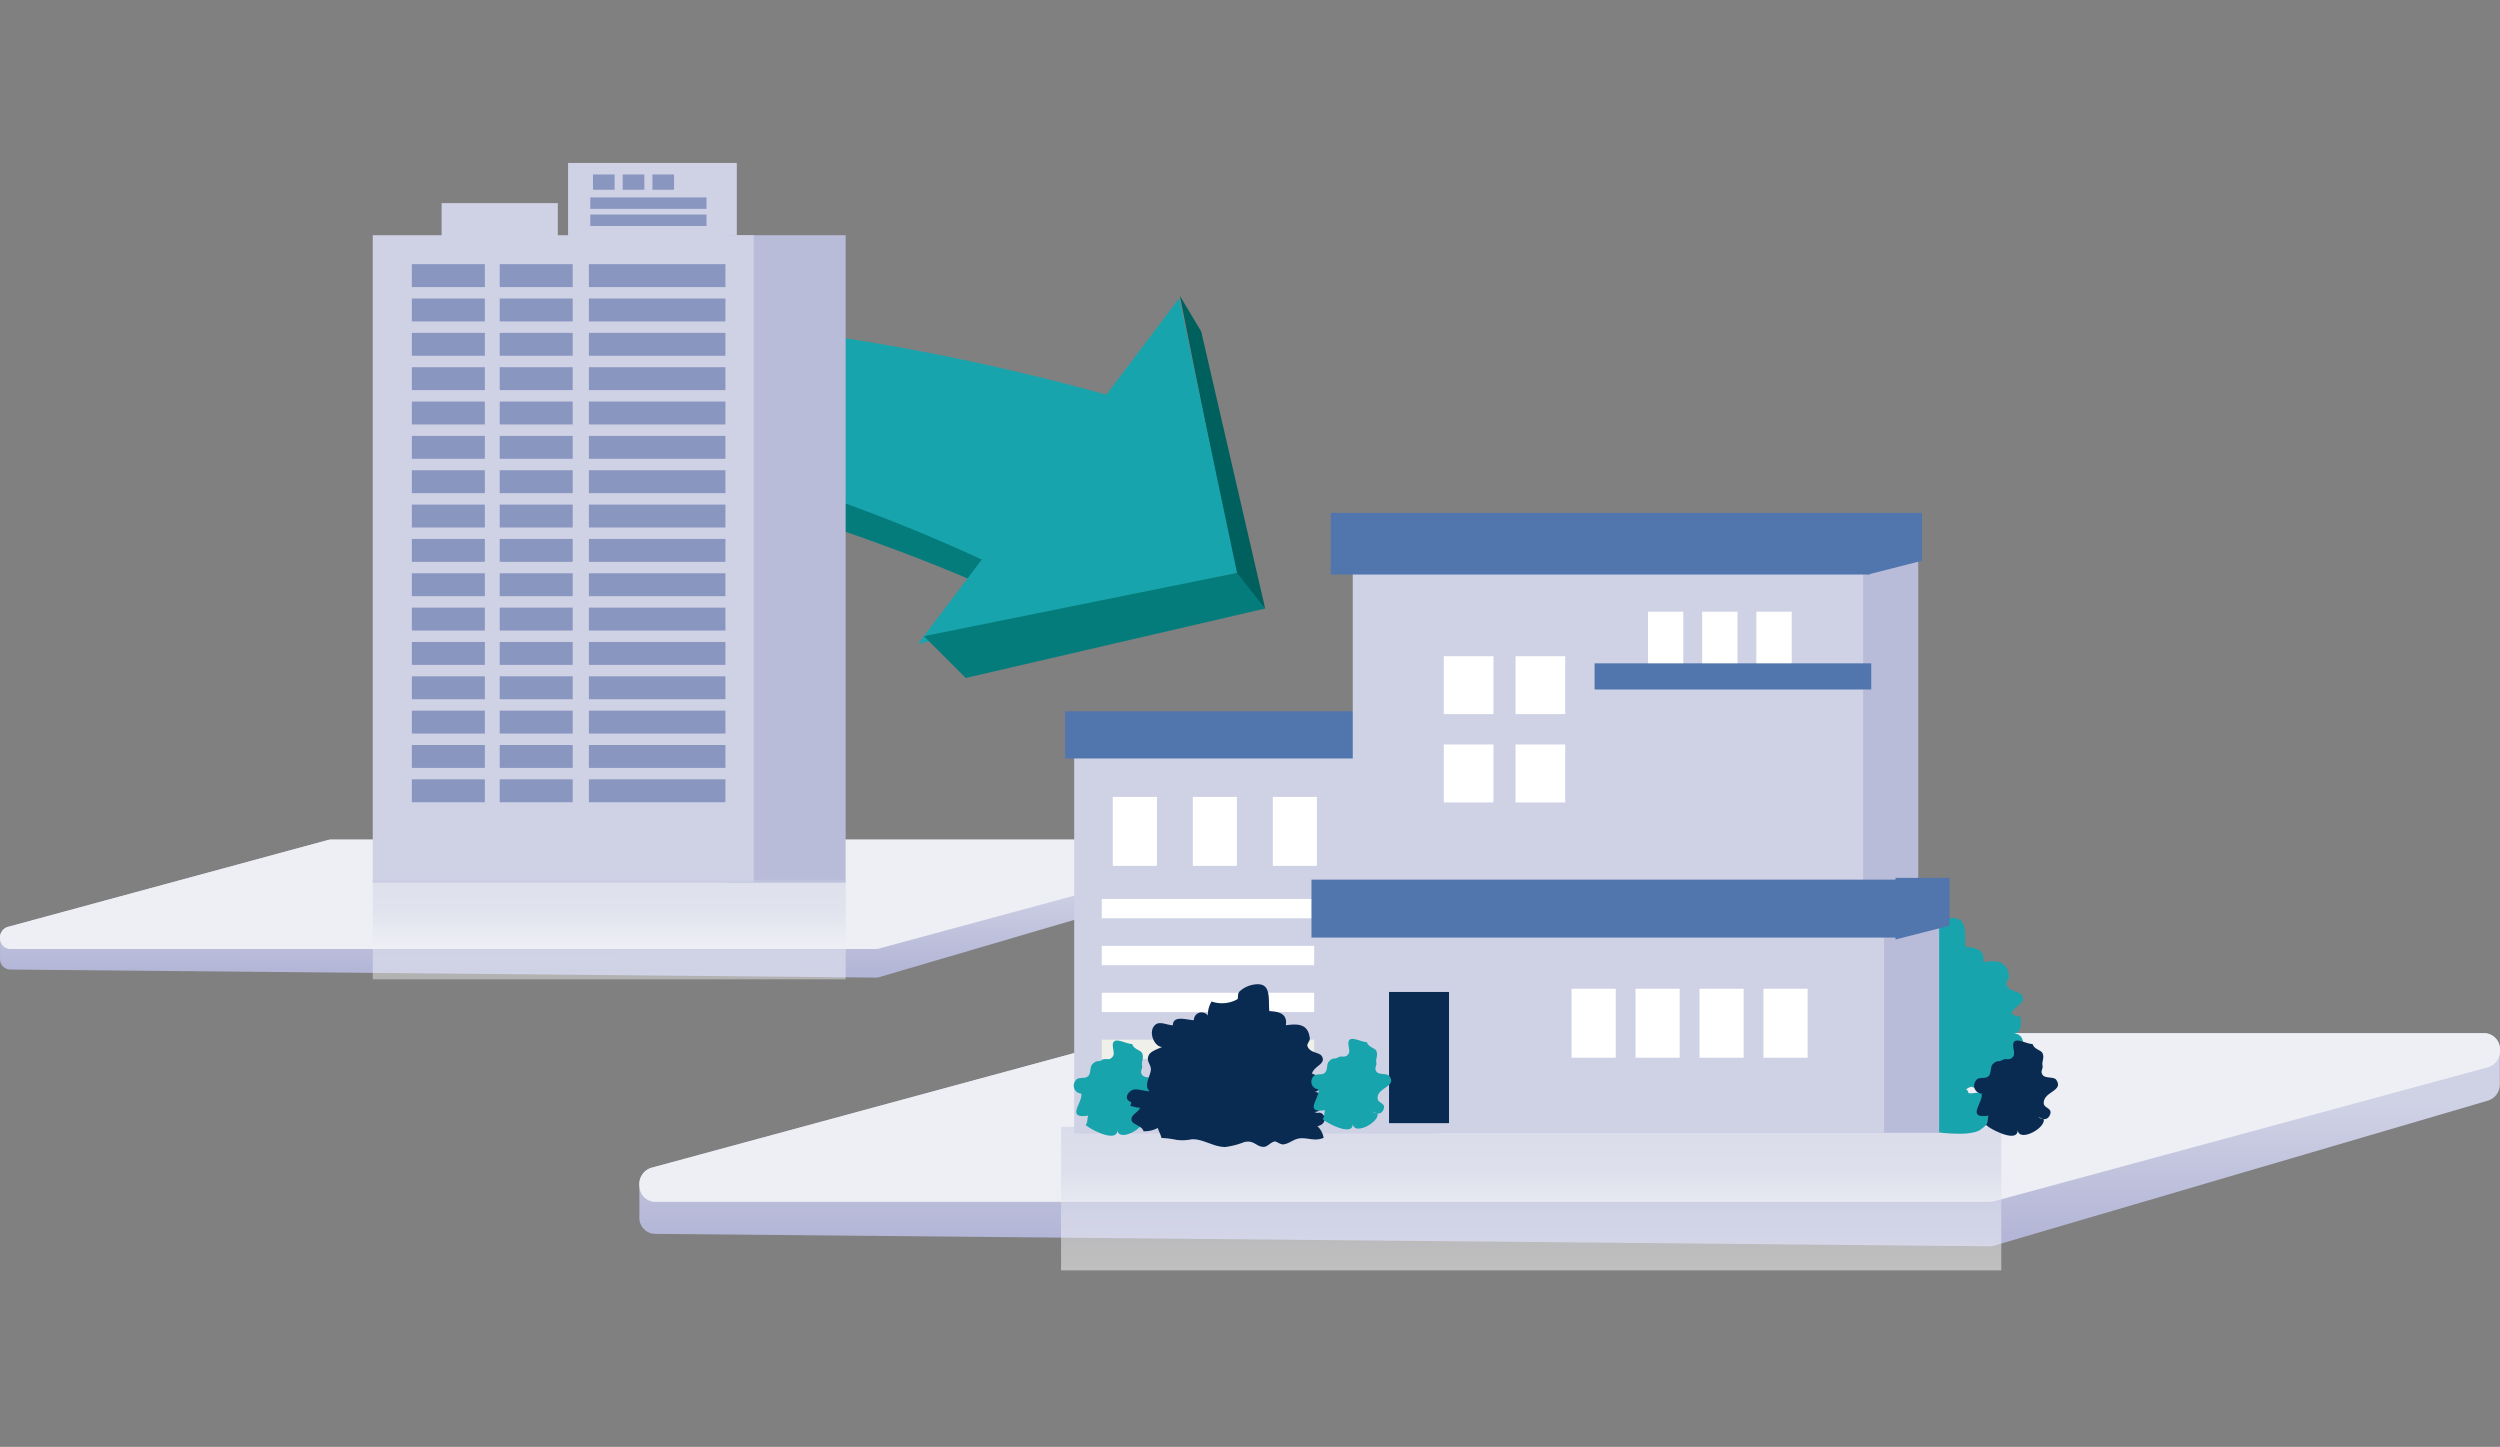
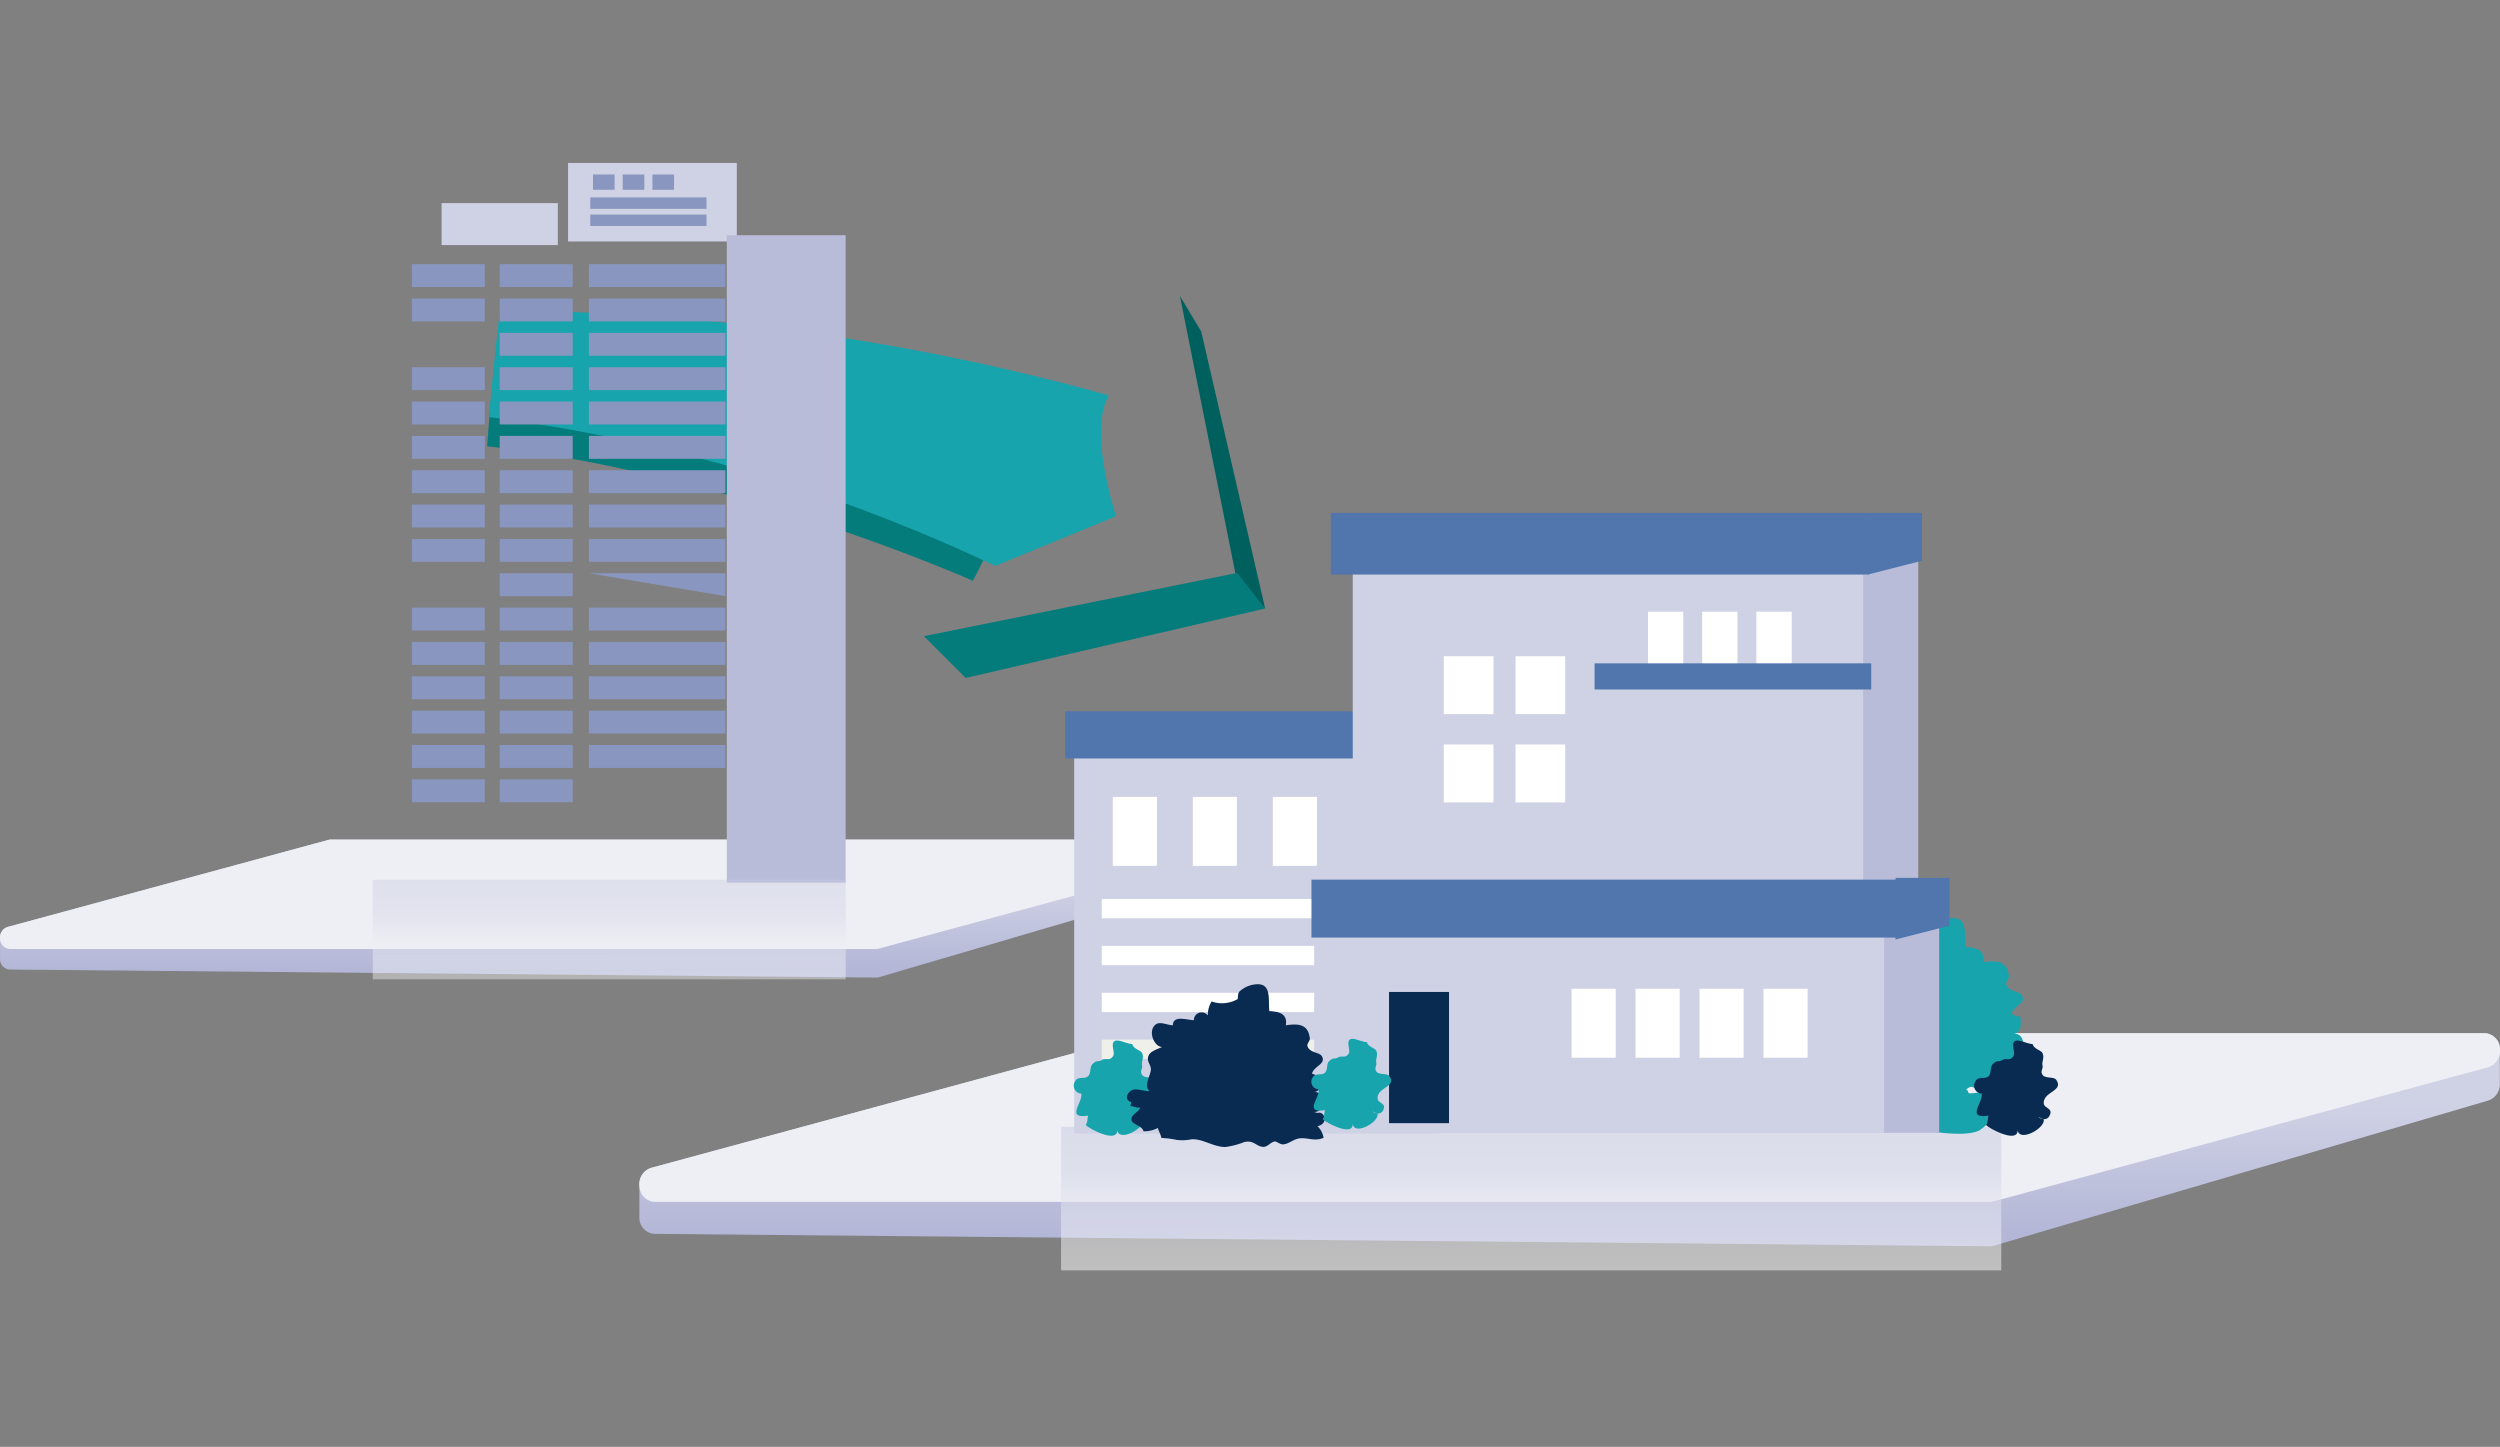
<svg xmlns="http://www.w3.org/2000/svg" width="199.504" height="115.46">
  <rect width="100%" height="100%" fill="#808080" stroke="none" />
  <defs>
    <linearGradient id="a" x1=".499" y1=".03" x2=".502" y2="1.202" gradientUnits="objectBoundingBox">
      <stop offset="0" stop-color="#cfd1e5" />
      <stop offset=".272" stop-color="#cfd1e5" />
      <stop offset=".782" stop-color="#b3b6d6" />
    </linearGradient>
    <linearGradient id="b" x1=".5" y1="1.033" x2=".5" y2="-1.595" gradientUnits="objectBoundingBox">
      <stop offset="0" stop-color="#fff" />
      <stop offset=".073" stop-color="#f9f9fc" />
      <stop offset=".164" stop-color="#eaebf3" />
      <stop offset=".263" stop-color="#d1d3e6" />
      <stop offset=".272" stop-color="#cfd1e5" />
      <stop offset=".782" stop-color="#b3b6d6" />
    </linearGradient>
  </defs>
  <g data-name="support/conciergedesk/icon-02">
    <path data-name="長方形 9606" fill="none" d="M0 0h199.5v115.46H0z" />
    <g data-name="グループ 15515">
      <g data-name="グループ 14561">
        <path data-name="パス 288861" d="M95.859 26.453l-1.7-2.836 4.536 22.681 2.269 2.269z" fill="#00605d" />
        <path data-name="パス 289535" d="M39.159 31.996c-.1 1.206-.195 2.413-.282 3.62 19.65 2.209 38.768 10.736 38.768 10.736l1.15-2.283a144.212 144.212 0 00-39.636-12.073z" fill="#057c7c" />
-         <path data-name="パス 288863" d="M73.263 51.384l20.841-27.586 4.614 21.921z" fill="#17a4ac" />
        <path data-name="パス 289536" d="M88.497 31.555a183.859 183.859 0 00-48.6-6.771c-.336 2.83-.631 5.662-.86 8.5a134.728 134.728 0 0140.385 11.877l9.645-3.966s-2.275-6.8-.57-9.64z" fill="#17a4ac" />
        <path data-name="パス 288865" d="M100.967 48.561l-2.25-2.842-24.985 5.047 3.336 3.337z" fill="#057c7c" />
      </g>
      <g data-name="グループ 14993">
        <g data-name="グループ 14990">
          <path data-name="パス 289537" d="M897.8-712.988a.986.986 0 000-.177.828.828 0 00-.78-.786h-69.153a.7.7 0 00-.184.025l-25.617 6.949a.875.875 0 00-.6.866V-704.54a1.115 1.115 0 000 .175.827.827 0 00.78.786l69.155.643a.688.688 0 00.183-.024l25.617-7.523a.875.875 0 00.6-.866v-.072-.07-.07-.07-.07-.07-.07-.07-.07V-711.987-712.007v-.07-.07-.07-.07-.07-.07-.07-.07-.07-.07-.07-.07-.07l-.001-.071z" transform="translate(-801.463 780.95)" fill="url(#a)" />
          <path data-name="パス 289538" d="M96.337 67.785a.828.828 0 00-.78-.786H26.403a.7.7 0 00-.183.025L.603 73.973a.892.892 0 00-.6.972.829.829 0 00.78.786h69.154a.7.7 0 00.183-.026l25.617-6.949a.892.892 0 00.6-.971z" fill="#edeff4" />
        </g>
        <g data-name="グループ 14992">
          <g data-name="グループ 14991">
            <path data-name="長方形 8837" fill="#cfd1e5" d="M35.241 16.209h9.274v3.35h-9.274z" />
            <path data-name="長方形 8838" fill="#cfd1e5" d="M45.333 13h13.465v6.267H45.333z" />
            <path data-name="長方形 8839" fill="#b9bcd9" d="M58.002 18.771h9.481v51.67h-9.481z" />
-             <path data-name="長方形 8840" fill="#cfd1e5" d="M29.745 18.771h30.404v51.67H29.745z" />
            <path data-name="パス 289539" d="M851.724-711.81h-30.4v7.945h37.738v-7.945z" transform="translate(-791.575 782.016)" opacity=".4" fill="url(#b)" style="mix-blend-mode:multiply;isolation:isolate" />
            <path data-name="長方形 8841" fill="#8996c0" d="M32.867 21.081h5.824v1.828h-5.824z" />
            <path data-name="長方形 8842" fill="#8996c0" d="M39.879 21.081h5.823v1.828h-5.823z" />
            <path data-name="長方形 8843" fill="#8996c0" d="M46.996 21.081h10.893v1.828H46.996z" />
            <path data-name="長方形 8844" fill="#8996c0" d="M32.867 23.823h5.824v1.827h-5.824z" />
            <path data-name="長方形 8845" fill="#8996c0" d="M39.879 23.823h5.823v1.827h-5.823z" />
            <path data-name="長方形 8846" fill="#8996c0" d="M46.996 23.823h10.893v1.827H46.996z" />
-             <path data-name="長方形 8847" fill="#8996c0" d="M32.867 26.563h5.824v1.827h-5.824z" />
            <path data-name="長方形 8848" fill="#8996c0" d="M39.879 26.563h5.823v1.827h-5.823z" />
            <path data-name="長方形 8849" fill="#8996c0" d="M46.996 26.563h10.893v1.827H46.996z" />
            <path data-name="長方形 8850" fill="#8996c0" d="M32.867 29.304h5.824v1.827h-5.824z" />
            <path data-name="長方形 8851" fill="#8996c0" d="M39.879 29.304h5.823v1.827h-5.823z" />
            <path data-name="長方形 8852" fill="#8996c0" d="M46.996 29.304h10.893v1.827H46.996z" />
            <path data-name="長方形 8853" fill="#8996c0" d="M32.867 32.045h5.824v1.827h-5.824z" />
            <path data-name="長方形 8854" fill="#8996c0" d="M39.879 32.045h5.823v1.827h-5.823z" />
            <path data-name="長方形 8855" fill="#8996c0" d="M46.996 32.045h10.893v1.827H46.996z" />
            <path data-name="長方形 8856" fill="#8996c0" d="M32.867 34.785h5.824v1.827h-5.824z" />
            <path data-name="長方形 8857" fill="#8996c0" d="M39.879 34.785h5.823v1.827h-5.823z" />
            <path data-name="長方形 8858" fill="#8996c0" d="M46.996 34.785h10.893v1.827H46.996z" />
            <path data-name="長方形 8859" fill="#8996c0" d="M32.867 37.526h5.824v1.828h-5.824z" />
            <path data-name="長方形 8860" fill="#8996c0" d="M39.879 37.526h5.823v1.828h-5.823z" />
            <path data-name="長方形 8861" fill="#8996c0" d="M46.996 37.526h10.893v1.828H46.996z" />
            <path data-name="長方形 8862" fill="#8996c0" d="M32.867 40.267h5.824v1.827h-5.824z" />
            <path data-name="長方形 8863" fill="#8996c0" d="M39.879 40.267h5.823v1.827h-5.823z" />
            <path data-name="長方形 8864" fill="#8996c0" d="M46.996 40.267h10.893v1.827H46.996z" />
            <path data-name="長方形 8865" fill="#8996c0" d="M32.867 43.008h5.824v1.827h-5.824z" />
            <path data-name="長方形 8866" fill="#8996c0" d="M39.879 43.008h5.823v1.827h-5.823z" />
            <path data-name="長方形 8867" fill="#8996c0" d="M46.996 43.008h10.893v1.827H46.996z" />
-             <path data-name="長方形 8868" fill="#8996c0" d="M32.867 45.748h5.824v1.828h-5.824z" />
            <path data-name="長方形 8869" fill="#8996c0" d="M39.879 45.748h5.823v1.828h-5.823z" />
-             <path data-name="長方形 8870" fill="#8996c0" d="M46.996 45.748h10.893v1.828H46.996z" />
+             <path data-name="長方形 8870" fill="#8996c0" d="M46.996 45.748h10.893v1.828z" />
            <path data-name="長方形 8871" fill="#8996c0" d="M32.867 48.489h5.824v1.828h-5.824z" />
            <path data-name="長方形 8872" fill="#8996c0" d="M39.879 48.489h5.823v1.828h-5.823z" />
            <path data-name="長方形 8873" fill="#8996c0" d="M46.996 48.489h10.893v1.828H46.996z" />
            <path data-name="長方形 8874" fill="#8996c0" d="M32.867 51.23h5.824v1.828h-5.824z" />
            <path data-name="長方形 8875" fill="#8996c0" d="M39.879 51.23h5.823v1.828h-5.823z" />
            <path data-name="長方形 8876" fill="#8996c0" d="M46.996 51.23h10.893v1.828H46.996z" />
            <path data-name="長方形 8877" fill="#8996c0" d="M32.867 53.971h5.824v1.827h-5.824z" />
            <path data-name="長方形 8878" fill="#8996c0" d="M39.879 53.971h5.823v1.827h-5.823z" />
            <path data-name="長方形 8879" fill="#8996c0" d="M46.996 53.971h10.893v1.827H46.996z" />
            <path data-name="長方形 8880" fill="#8996c0" d="M32.867 56.711h5.824v1.827h-5.824z" />
            <path data-name="長方形 8881" fill="#8996c0" d="M39.879 56.711h5.823v1.827h-5.823z" />
            <path data-name="長方形 8882" fill="#8996c0" d="M46.996 56.711h10.893v1.827H46.996z" />
            <path data-name="長方形 8883" fill="#8996c0" d="M32.867 59.452h5.824v1.827h-5.824z" />
            <path data-name="長方形 8884" fill="#8996c0" d="M39.879 59.452h5.823v1.827h-5.823z" />
            <path data-name="長方形 8885" fill="#8996c0" d="M46.996 59.452h10.893v1.827H46.996z" />
            <path data-name="長方形 8886" fill="#8996c0" d="M32.867 62.193h5.824v1.827h-5.824z" />
            <path data-name="長方形 8887" fill="#8996c0" d="M39.879 62.193h5.823v1.827h-5.823z" />
-             <path data-name="長方形 8888" fill="#8996c0" d="M46.996 62.193h10.893v1.827H46.996z" />
            <path data-name="長方形 8889" fill="#8996c0" d="M47.104 15.753h9.276v.913h-9.276z" />
            <path data-name="長方形 8890" fill="#8996c0" d="M47.104 17.123h9.276v.913h-9.276z" />
            <path data-name="長方形 8891" fill="#8996c0" d="M47.321 13.925h1.725v1.218h-1.725z" />
            <path data-name="長方形 8892" fill="#8996c0" d="M49.692 13.925h1.726v1.218h-1.726z" />
            <path data-name="長方形 8893" fill="#8996c0" d="M52.065 13.925h1.726v1.218h-1.726z" />
          </g>
        </g>
      </g>
      <g data-name="グループ 15000">
        <g data-name="グループ 14994">
          <path data-name="パス 289540" d="M984-702.153a1.471 1.471 0 000-.27 1.277 1.277 0 00-1.2-1.213H876.218a1.046 1.046 0 00-.282.039l-39.482 10.71a1.351 1.351 0 00-.926 1.335V-689.104a1.505 1.505 0 000 .271 1.277 1.277 0 001.2 1.212l106.577.99a1.053 1.053 0 00.282-.037l39.482-11.594a1.348 1.348 0 00.924-1.335v-.109-.108-.109-.108-.109-.108-.109-.108-.109V-700.594-700.629v-.109-.108-.109-.108-.109-.108-.109-.109-.108-.109-.108-.109-.108c0-.036.007-.076.007-.113z" transform="translate(-784.503 786.086)" fill="url(#a)" />
          <path data-name="パス 289541" d="M199.497 83.663a1.277 1.277 0 00-1.2-1.213H91.715a1.046 1.046 0 00-.282.039l-39.482 10.71a1.373 1.373 0 00-.921 1.5 1.277 1.277 0 001.2 1.213h106.58a1.118 1.118 0 00.282-.037l39.482-10.712a1.372 1.372 0 00.923-1.5z" fill="#edeff4" />
        </g>
        <g data-name="グループ 14999">
          <g data-name="グループ 14998">
            <path data-name="パス 289542" d="M905.256-698.645h-47.265v11.452h75.032v-11.452z" transform="translate(-773.317 788.571)" opacity=".5" fill="url(#b)" style="mix-blend-mode:multiply;isolation:isolate" />
            <g data-name="グループ 14997">
              <g data-name="グループ 14996">
                <path data-name="パス 289543" d="M158.659 88.015c.625-1.36-.887-.676-1.565-.779-.066-.334-.334-.424-.692-.351.145-.031-.225-.446-.271-.476-.228-.145-.591.075-.824.063-.6-.027-1.4-.337-1.808.318a1.2 1.2 0 00.159 1.255c-.658.051-.995-.027-1.2.674a1.062 1.062 0 00.935 1.411 12.97 12.97 0 003.084.343 4.72 4.72 0 001.17-.142 2.785 2.785 0 00.286-.111c.1-.051.825-.605.7-.605a1.773 1.773 0 01-.308-.01c.466.037 1.309-.07 1.026-.676 1.212-.543-.174-.888-.692-.914z" fill="#17a4ac" />
                <path data-name="パス 289544" d="M160.964 84.282l-.28-.094c.944.1 1.138-1.9-.136-1.684.819-.018.733-.779.689-1.39-.327.05-.473-.127-.735-.2.208-.677 1.218-.815.854-1.478-.2-.362-1.035-.265-1.245-.866-.067-.205.228-.455.208-.652-.136-1.251-.981-1.291-2.054-1.138.156-.993-.575-1.167-1.414-1.215-.1-1.089.252-2.62-1.469-2.24a2.291 2.291 0 00-1.08.565c-.2.214-.1.584-.18.661a2.72 2.72 0 01-2.214.192 2.221 2.221 0 00-.321 1.2.663.663 0 00-1.194.4c-.565-.006-1.79-.46-1.795.439-.6-.017-1.251-.482-1.652.123s.091 1.718.728 1.733c-.316.153-.95.342-1.128.677-.277.53.178.8.169 1.249-.008.491-.671 1.411-.1 1.853-.44.034-1.081-.249-1.47-.1-.419.157-.8.831-.106 1.044a2.915 2.915 0 00-.07.34c.249.009.536.174.822.123-.123.431-.849.593-.724 1.117.08.342.879.428 1.022.915a2.459 2.459 0 001.221-.286c.06.271.256.58.309.858a7.3 7.3 0 011.293.169 3.917 3.917 0 001.284-.052c.96-.056 1.893.679 2.9.658a7.118 7.118 0 001.609-.419c.858-.2 1 .41 1.66.41.328 0 .605-.413.944-.463.154-.024.476.282.747.25.529-.061.888-.5 1.5-.523.7-.024 1.2.27 1.935-.036a1.807 1.807 0 00-.529-1c1.034-.22.615-1.356.002-1.14z" fill="#17a4ac" />
                <g data-name="グループ 14995">
                  <path data-name="パス 289545" d="M112.349 75.259l40.729-4.148v-28.4l-40.729 1.882z" fill="#b9bcd9" />
                  <path data-name="パス 289546" d="M110.683 72.569V90.4h44.065V70.738l-22.388 1.21z" fill="#b9bcd9" />
                  <path data-name="長方形 8894" fill="#cfd1e5" d="M85.722 60.073h29.059v30.378H85.722z" />
                  <path data-name="長方形 8895" fill="#5076ad" d="M84.997 56.758h29.184v3.767H84.997z" />
                  <path data-name="パス 289547" d="M107.952 75.259l40.729-4.148v-28.4l-40.729 1.882z" fill="#cfd1e5" />
                  <path data-name="長方形 8896" fill="#fff" d="M115.217 52.369h3.965v4.62h-3.965z" />
                  <path data-name="長方形 8897" fill="#fff" d="M120.943 52.369h3.963v4.62h-3.963z" />
                  <path data-name="長方形 8898" fill="#fff" d="M115.217 59.41h3.965v4.625h-3.965z" />
                  <path data-name="長方形 8899" fill="#fff" d="M120.943 59.41h3.963v4.625h-3.963z" />
                  <path data-name="長方形 8900" fill="#fff" d="M131.511 48.813h2.818v4.361h-2.818z" />
                  <path data-name="長方形 8901" fill="#fff" d="M135.836 48.813h2.818v4.361h-2.818z" />
                  <path data-name="長方形 8902" fill="#fff" d="M140.159 48.813h2.821v4.361h-2.821z" />
                  <path data-name="長方形 8903" fill="#fff" d="M88.803 63.593h3.524v5.505h-3.524z" />
                  <path data-name="長方形 8904" fill="#fff" d="M95.189 63.593h3.519v5.505h-3.519z" />
                  <path data-name="長方形 8905" fill="#fff" d="M101.572 63.593h3.521v5.505h-3.521z" />
                  <path data-name="長方形 8906" fill="#fff" d="M87.922 71.738h16.951v1.543H87.922z" />
                  <path data-name="長方形 8907" fill="#fff" d="M87.922 75.48h16.951v1.544H87.922z" />
                  <path data-name="長方形 8908" fill="#fff" d="M87.922 79.224h16.951v1.54H87.922z" />
                  <path data-name="長方形 8909" fill="#f0f0ea" d="M87.922 82.964h16.951v1.544H87.922z" />
                  <path data-name="パス 289548" d="M106.287 72.569V90.4h44.065V70.738l-22.388 1.21z" fill="#cfd1e5" />
                  <path data-name="長方形 8910" fill="#5076ad" d="M104.658 70.197h46.884v4.623h-46.884z" />
                  <path data-name="長方形 8911" fill="#0a2b51" d="M110.847 79.16h4.786v10.469h-4.786z" />
                </g>
                <path data-name="パス 289549" d="M91.169 89.303l-.356-.18a.687.687 0 00.356.18z" fill="#9ec883" />
                <path data-name="パス 289550" d="M91.153 85.791c-.225-.313.044-.488-.013-.734-.075-.359.166-.608.009-1-.109-.267-.667-.3-.8-.747-.391.019-1.123-.424-1.417-.219-.334.237.1.918-.123 1.213-.306.4-.53.1-.86.283-.366.208-.387-.045-.768.33-.229.22-.1.686-.327.939-.294.33-.845-.045-1.084.476a.627.627 0 00.514.936c.165.692-1.3 2.036.554 1.759-.087.256-.017.5-.195.749.308.316 2.585 1.525 2.516.365.063 1.044 2.172-.052 2.088-.8l-.08-.04a.687.687 0 01-.356-.18l.356.18a.485.485 0 00.553-.286c.3-.608-.47-.545-.478-.986-.013-.932 1.619-.956 1-1.853-.186-.275-.881-.096-1.089-.385z" fill="#17a4ac" />
                <path data-name="パス 289551" d="M105.127 88.819l-.262-.088c.881.1 1.059-1.766-.126-1.571.763-.015.677-.725.64-1.3-.3.045-.44-.118-.686-.187.2-.631 1.138-.761.8-1.377-.187-.34-.965-.249-1.155-.81-.066-.189.208-.422.19-.605-.127-1.17-.915-1.206-1.917-1.063.147-.926-.535-1.089-1.317-1.131-.1-1.017.234-2.442-1.369-2.091a2.177 2.177 0 00-1.011.527c-.186.2-.084.545-.166.617a2.526 2.526 0 01-2.061.181 2.054 2.054 0 00-.3 1.119.618.618 0 00-1.115.372c-.526-.008-1.667-.43-1.675.406-.556-.013-1.167-.445-1.541.118s.091 1.6.682 1.616c-.3.141-.887.318-1.053.634-.256.491.166.738.159 1.162-.007.455-.628 1.318-.094 1.727-.407.031-1-.235-1.366-.1-.389.151-.749.776-.1.977a2.037 2.037 0 00-.067.318c.231.007.5.16.765.115-.112.4-.791.551-.676 1.038.078.321.821.4.953.855a2.314 2.314 0 001.14-.267c.057.255.241.539.286.8a7.193 7.193 0 011.212.154 3.6 3.6 0 001.2-.048c.9-.052 1.763.632 2.7.614a6.566 6.566 0 001.5-.392c.8-.186.936.383 1.55.383.306 0 .562-.386.879-.431.145-.022.443.261.693.232.5-.055.833-.469 1.408-.49.653-.018 1.116.253 1.8-.031a1.67 1.67 0 00-.493-.932c.952-.194.56-1.253-.007-1.051z" fill="#0a2b51" />
                <path data-name="パス 289552" d="M109.862 88.858l-.343-.172a.641.641 0 00.343.172z" fill="#c5d682" />
                <path data-name="パス 289553" d="M109.849 85.524c-.214-.3.037-.464-.015-.7-.076-.342.16-.578 0-.953-.1-.252-.629-.286-.756-.709-.372.019-1.066-.4-1.35-.208-.318.226.093.872-.117 1.152-.286.382-.5.094-.815.271-.348.2-.367-.042-.731.313-.22.207-.1.649-.31.89-.277.316-.8-.042-1.032.455a.6.6 0 00.493.891c.156.656-1.236 1.932.523 1.667-.084.247-.017.481-.186.715.292.3 2.458 1.45 2.4.349.06.989 2.066-.052 1.983-.765l-.073-.036a.64.64 0 01-.343-.172l.343.172a.46.46 0 00.521-.273c.291-.578-.446-.518-.452-.939-.015-.884 1.537-.906.951-1.76-.179-.26-.84-.088-1.034-.36z" fill="#17a4ac" />
              </g>
              <path data-name="長方形 8912" fill="#5076ad" d="M106.201 40.93h42.959v4.918h-42.959z" />
              <path data-name="パス 289554" d="M149.064 45.848l4.312-1.1v-3.819h-4.312z" fill="#5076ad" />
              <path data-name="パス 289555" d="M151.262 74.973l4.313-1.1v-3.819h-4.313z" fill="#5076ad" />
              <path data-name="長方形 8913" fill="#5076ad" d="M127.249 52.936h22.08v2.087h-22.08z" />
              <path data-name="長方形 8914" fill="#fff" d="M125.415 78.903h3.524v5.505h-3.524z" />
              <path data-name="長方形 8915" fill="#fff" d="M130.52 78.903h3.522v5.505h-3.522z" />
              <path data-name="長方形 8916" fill="#fff" d="M135.624 78.903h3.521v5.505h-3.521z" />
              <path data-name="長方形 8917" fill="#fff" d="M140.726 78.903h3.524v5.505h-3.524z" />
              <path data-name="パス 289556" d="M159.183 89.303l-.361-.181a.68.68 0 00.361.181z" fill="#9ec883" />
              <path data-name="パス 289557" d="M163.014 85.792c-.228-.313.039-.488-.013-.734-.081-.359.163-.608 0-1-.106-.267-.664-.3-.8-.747-.393.019-1.125-.424-1.417-.219-.334.237.1.918-.124 1.213-.3.4-.527.1-.86.283-.364.208-.385-.045-.77.33-.226.22-.1.686-.322.939-.3.33-.851-.045-1.088.476a.626.626 0 00.517.936c.162.692-1.3 2.036.551 1.759-.087.256-.016.5-.195.749.307.316 2.588 1.525 2.518.365.062 1.044 2.169-.052 2.088-.8l-.078-.039a.68.68 0 01-.361-.181l.361.181a.481.481 0 00.545-.288c.307-.608-.466-.545-.473-.986-.015-.932 1.621-.956 1-1.853-.178-.274-.872-.095-1.079-.384z" fill="#0a2b51" />
            </g>
          </g>
        </g>
      </g>
    </g>
  </g>
</svg>